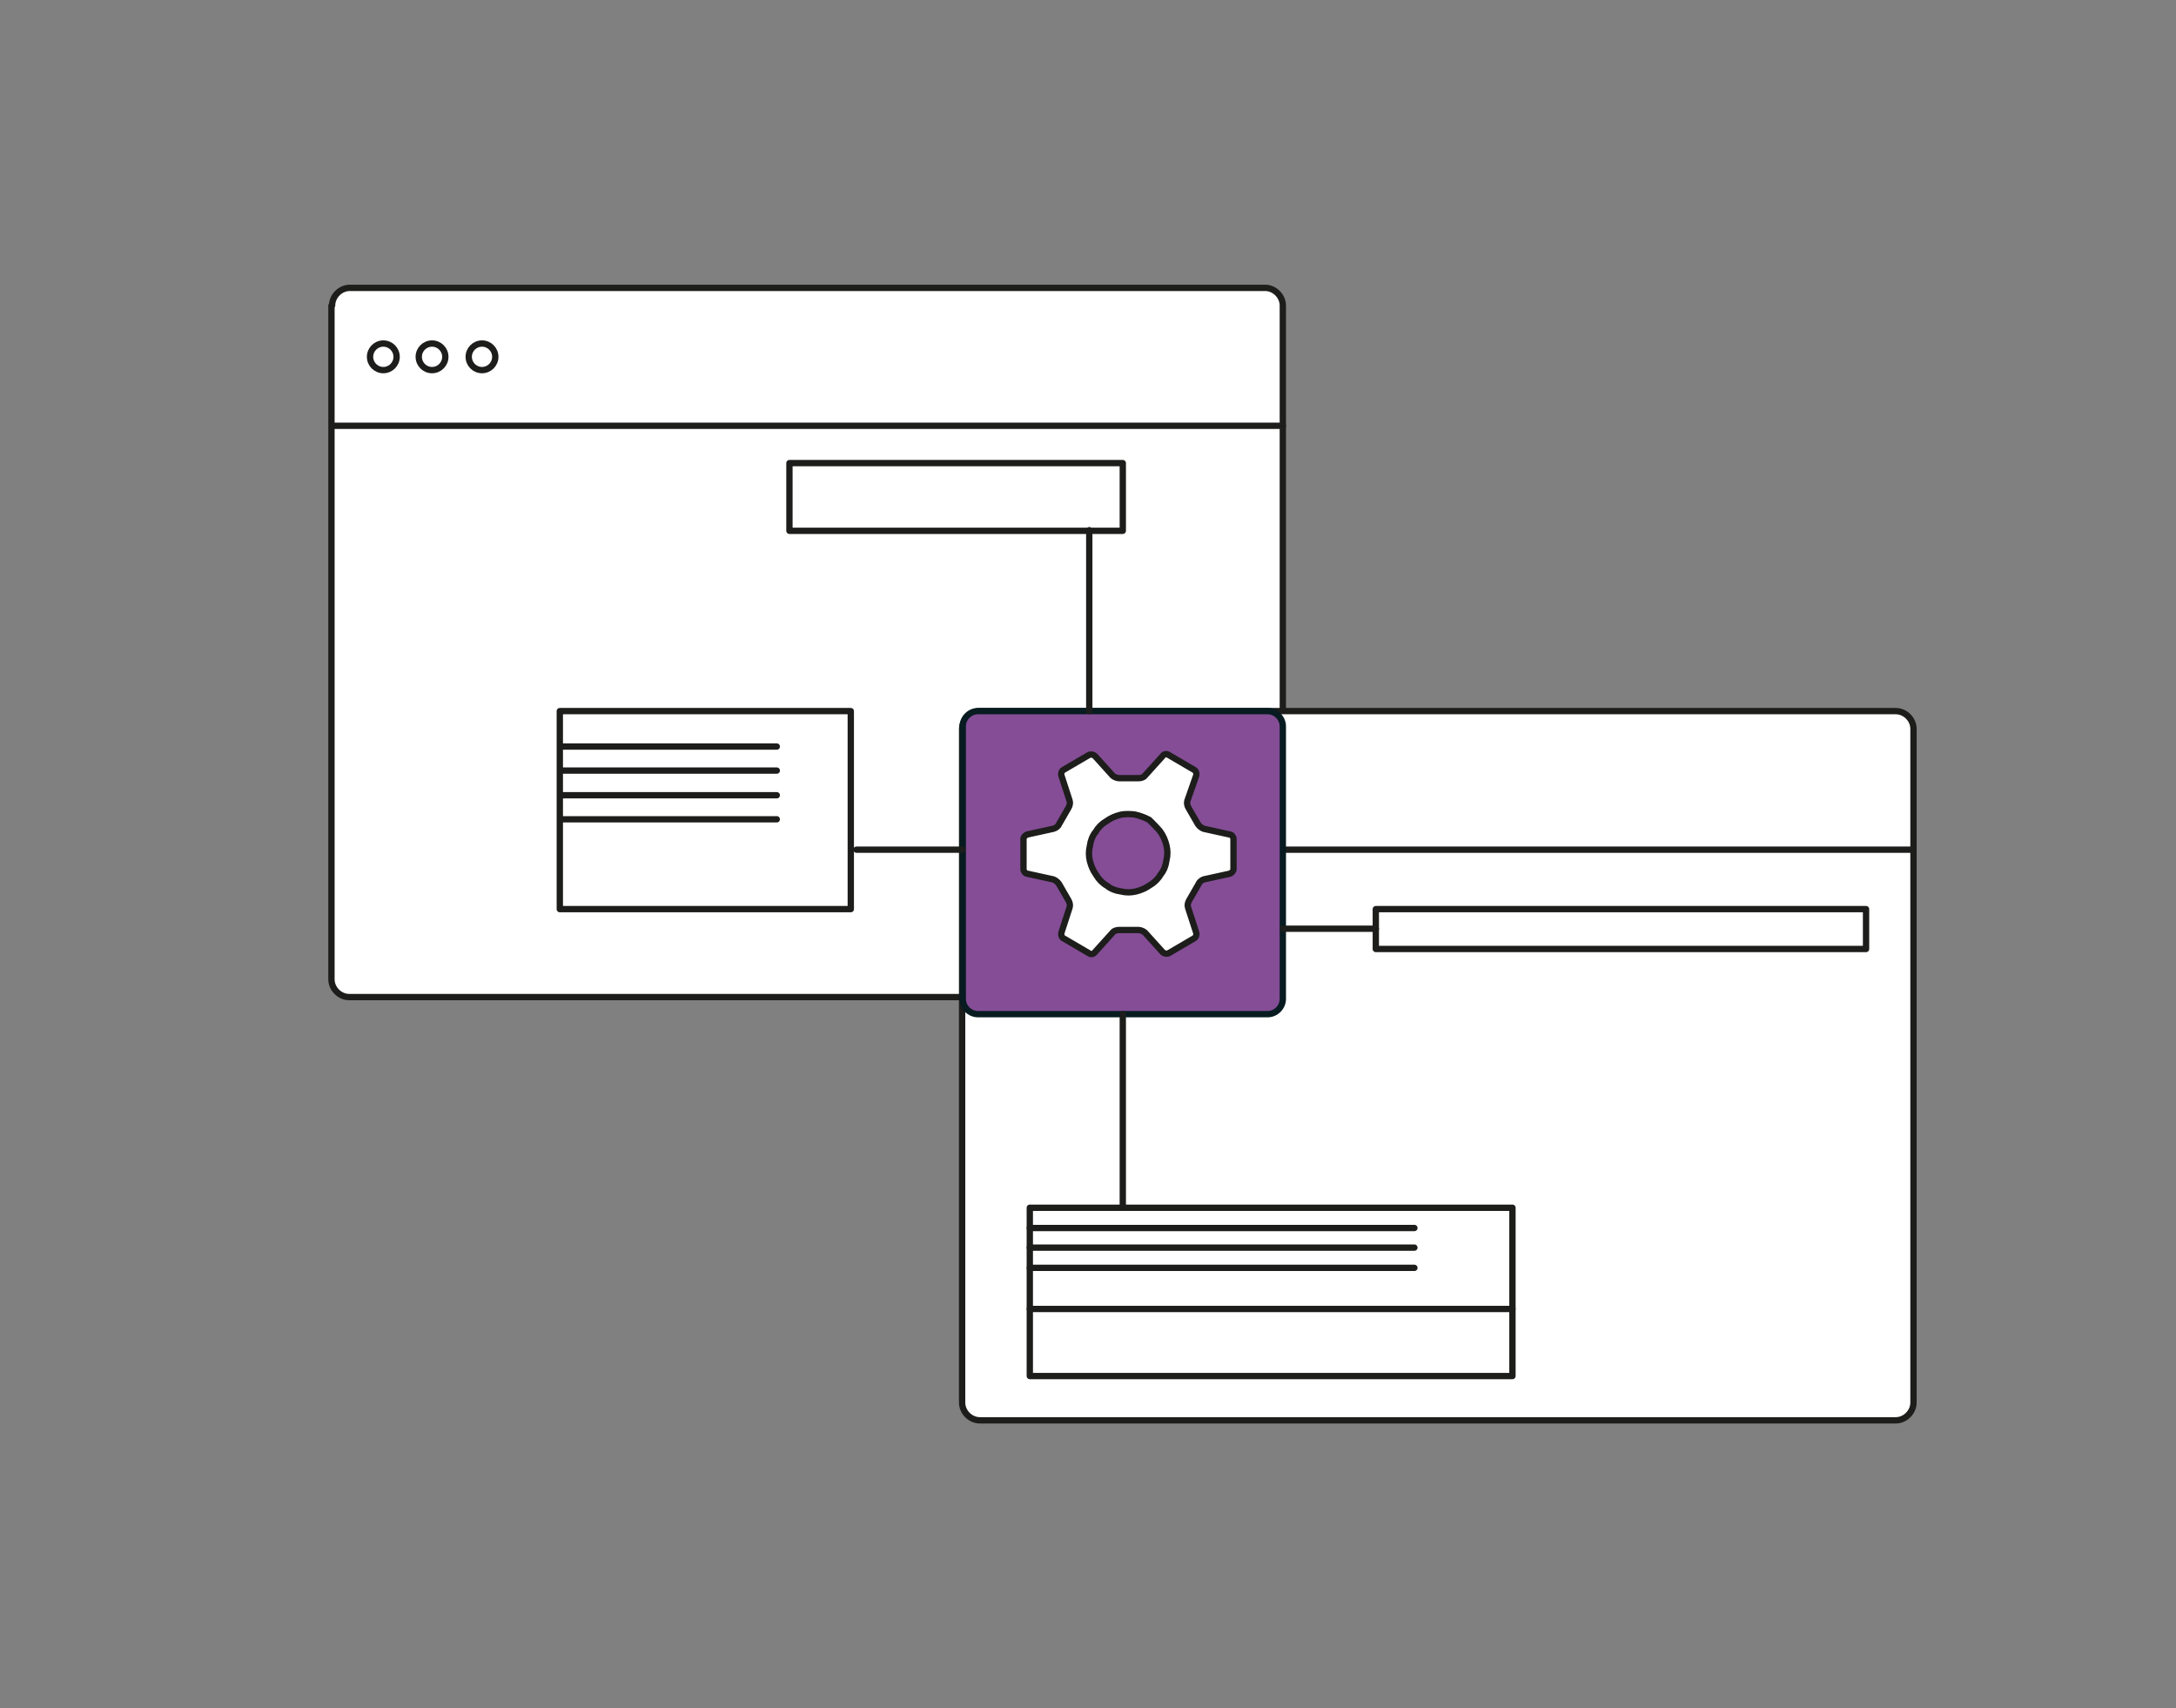
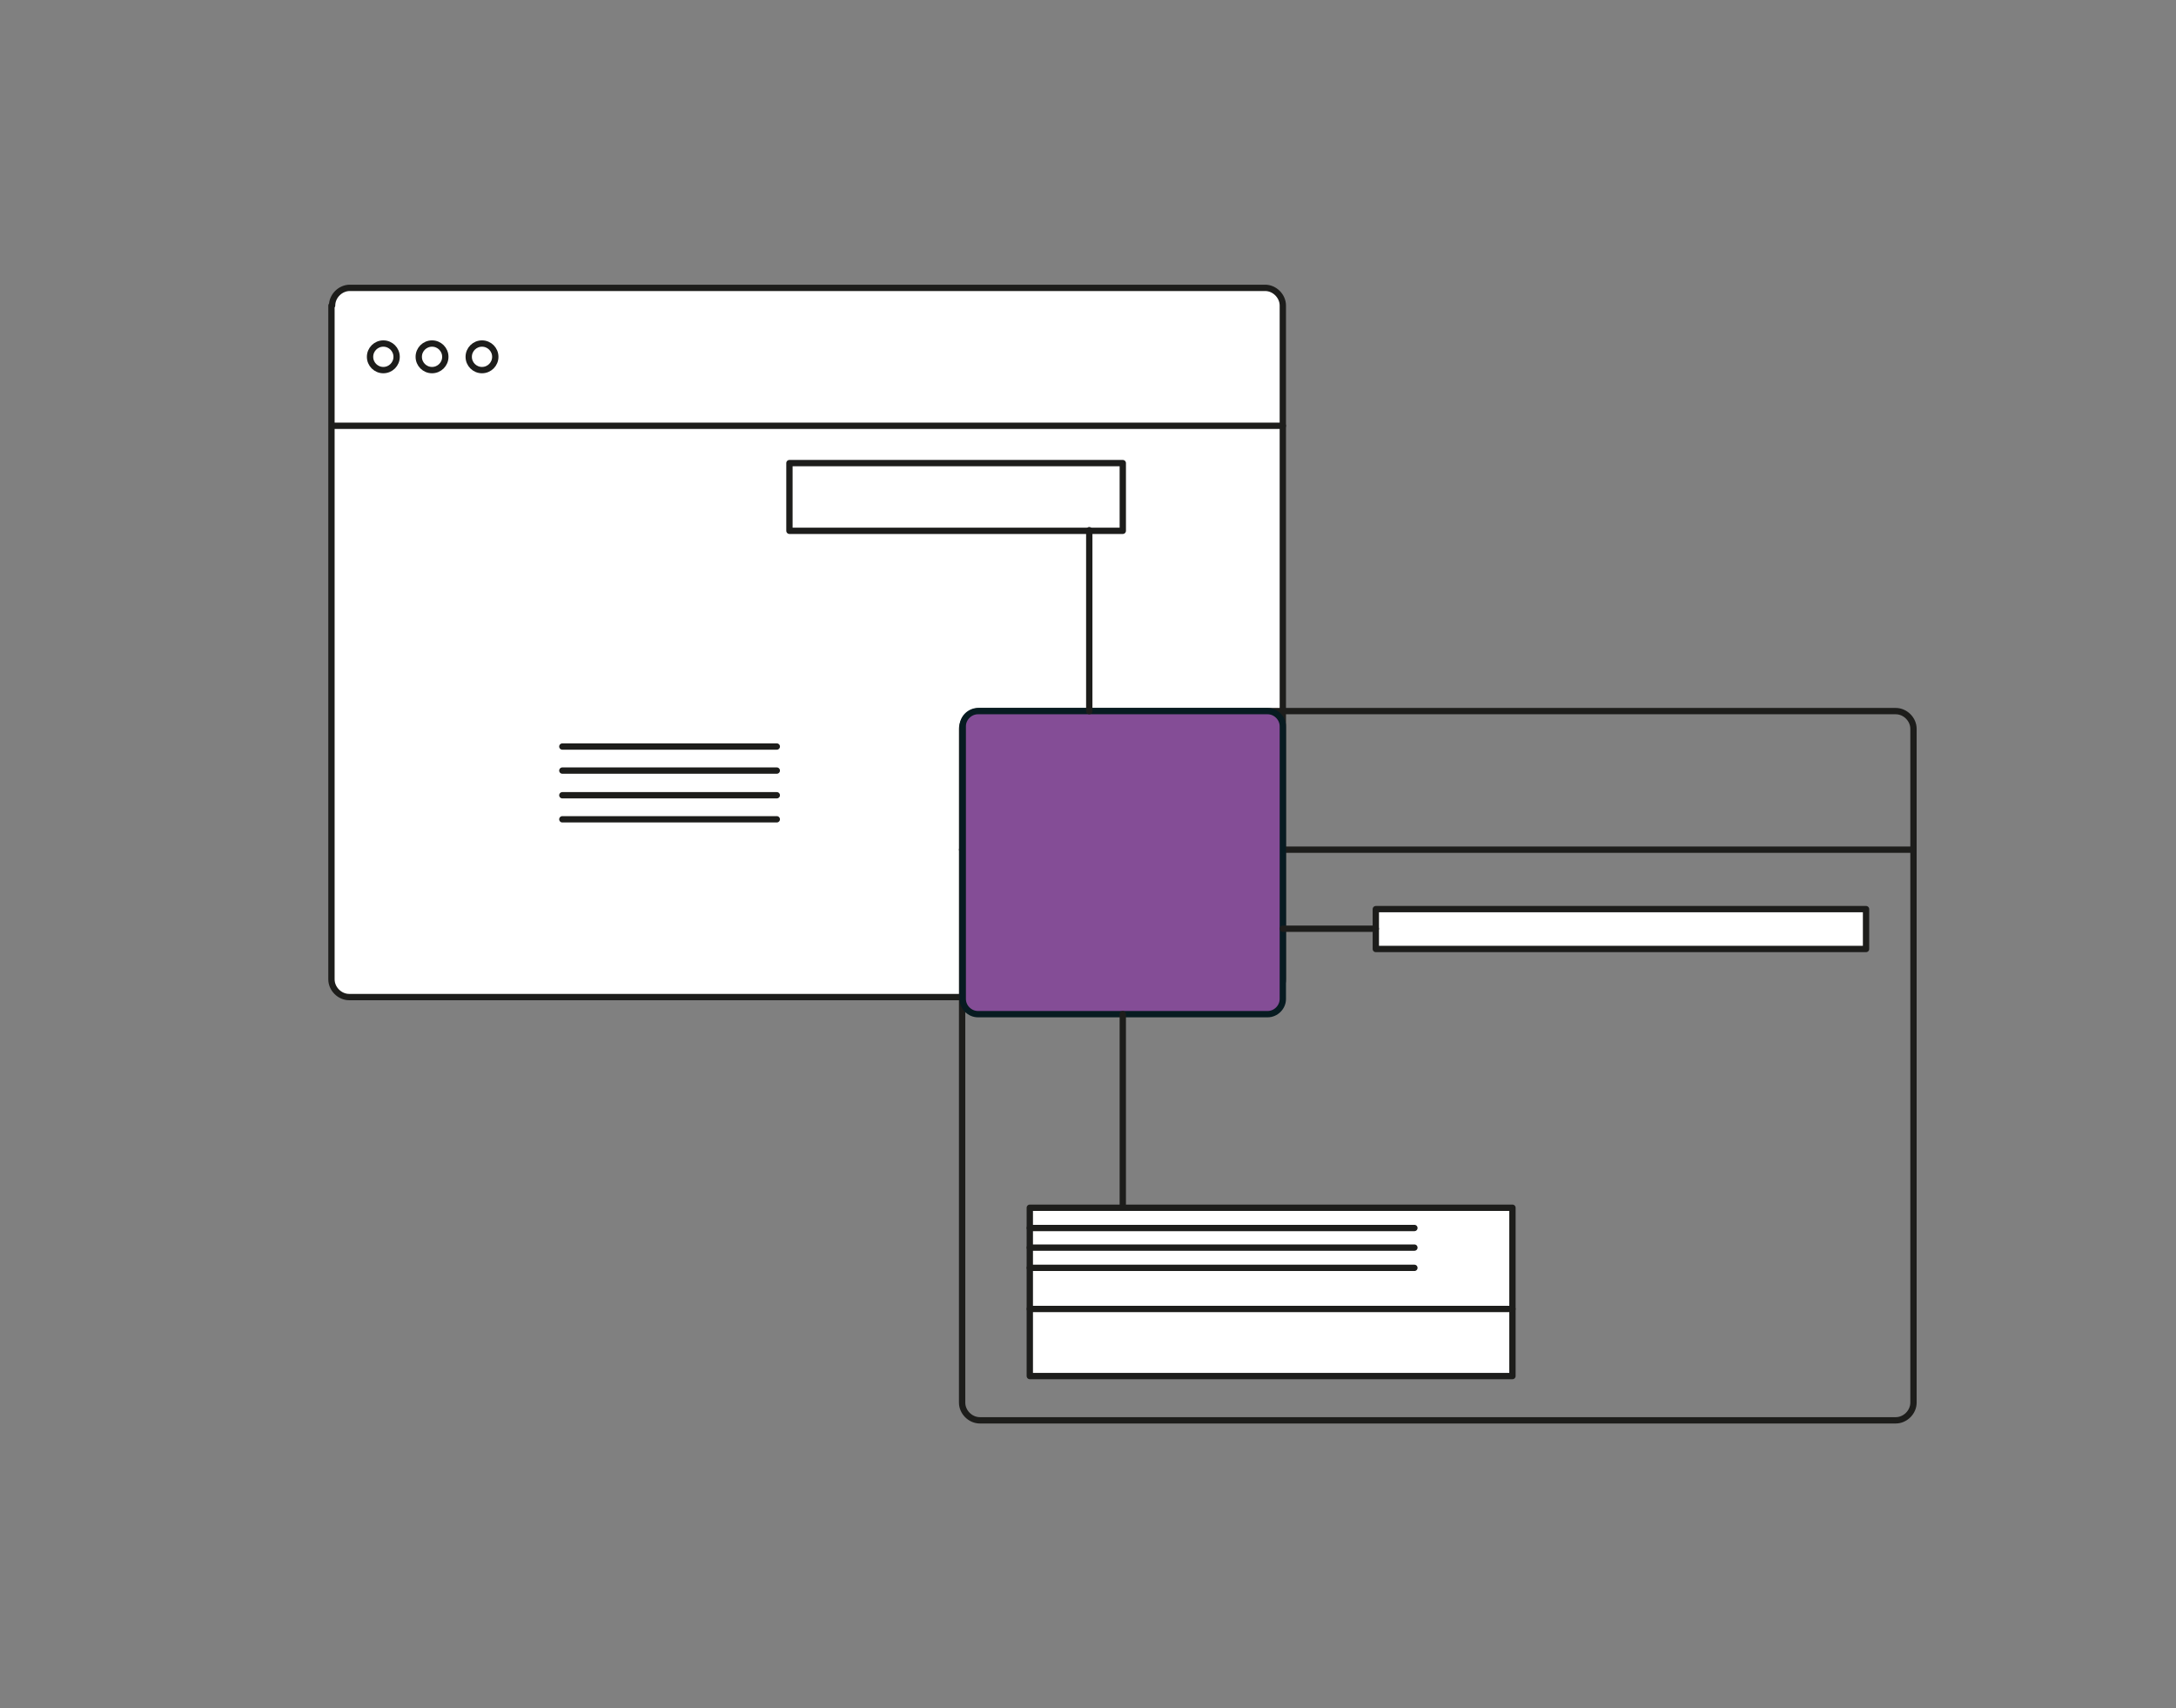
<svg xmlns="http://www.w3.org/2000/svg" version="1.1" x="0px" y="0px" viewBox="0 0 344 270" style="enable-background:new 0 0 344 270;" xml:space="preserve">
  <rect x="0" y="0" width="344" height="270" fill="#808080" stroke="none" />
  <style type="text/css">
	.st0{fill:#FFFFFF;}
	.st1{fill:none;stroke:#1D1D1B;stroke-linecap:round;stroke-linejoin:round;stroke-miterlimit:10;}
	.st2{fill:#FFFFFF;stroke:#1D1D1B;stroke-linecap:round;stroke-linejoin:round;stroke-miterlimit:10;}
	.st3{fill:#844D96;stroke:#071B21;stroke-miterlimit:10;}
</style>
  <g id="Ebene_1">
</g>
  <g id="icons">
</g>
  <g id="WEBSITE_OPTIMISATION">
    <g>
      <g>
        <g>
          <g>
            <g>
              <path class="st0" d="M52.5,48.3c0-1.5,1.3-2.8,2.8-2.8H200c1.5,0,2.8,1.3,2.8,2.8v106.5c0,1.5-1.3,2.8-2.8,2.8H55.2        c-1.5,0-2.8-1.3-2.8-2.8V48.3z" />
              <path class="st1" d="M52.5,48.3c0-1.5,1.3-2.8,2.8-2.8H200c1.5,0,2.8,1.3,2.8,2.8v106.5c0,1.5-1.3,2.8-2.8,2.8H55.2        c-1.5,0-2.8-1.3-2.8-2.8V48.3z" />
            </g>
            <g>
              <line class="st0" x1="52.5" y1="67.3" x2="202.8" y2="67.3" />
              <line class="st1" x1="52.5" y1="67.3" x2="202.8" y2="67.3" />
            </g>
          </g>
        </g>
        <path class="st2" d="M74.1,56.8" />
        <path class="st2" d="M92.3,56.8" />
      </g>
    </g>
    <g>
      <g>
        <g>
          <g>
            <g>
-               <path class="st0" d="M152.1,115.2c0-1.5,1.3-2.8,2.8-2.8h144.8c1.5,0,2.8,1.3,2.8,2.8v106.5c0,1.5-1.3,2.8-2.8,2.8H154.9        c-1.5,0-2.8-1.3-2.8-2.8V115.2z" />
              <path class="st1" d="M152.1,115.2c0-1.5,1.3-2.8,2.8-2.8h144.8c1.5,0,2.8,1.3,2.8,2.8v106.5c0,1.5-1.3,2.8-2.8,2.8H154.9        c-1.5,0-2.8-1.3-2.8-2.8V115.2z" />
            </g>
            <g>
              <line class="st0" x1="152.1" y1="134.3" x2="302.5" y2="134.3" />
              <line class="st1" x1="152.1" y1="134.3" x2="302.5" y2="134.3" />
            </g>
          </g>
        </g>
        <line class="st2" x1="173.8" y1="123.7" x2="173.8" y2="123.7" />
-         <line class="st2" x1="192" y1="123.7" x2="192" y2="123.7" />
      </g>
    </g>
    <circle class="st2" cx="60.6" cy="56.4" r="2.1" />
    <circle class="st2" cx="68.3" cy="56.4" r="2.1" />
    <circle class="st2" cx="76.2" cy="56.4" r="2.1" />
  </g>
  <g id="Icons">
    <path class="st3" d="M200.4,160.3h-45.8c-1.3,0-2.4-1.1-2.4-2.4v-43.1c0-1.3,1.1-2.4,2.4-2.4h45.8c1.3,0,2.4,1.1,2.4,2.4v43.1   C202.8,159.2,201.7,160.3,200.4,160.3z" />
-     <path class="st2" d="M189.1,122.6c0.1-0.3,0-0.7-0.3-0.9l-4.1-2.4c-0.3-0.2-0.7-0.1-0.9,0.2l-2.8,3.1c-0.2,0.3-0.7,0.4-1,0.4   l-3.1,0c-0.3,0-0.8-0.2-1-0.4l-2.8-3.1c-0.2-0.2-0.6-0.3-0.9-0.2l-4.1,2.4c-0.3,0.2-0.4,0.6-0.3,0.9l1.3,4c0.1,0.3,0,0.8-0.2,1.1   l-1.5,2.6c-0.1,0.3-0.5,0.6-0.9,0.7l-4.1,0.9c-0.3,0.1-0.6,0.4-0.6,0.7l0,4.8c0,0.3,0.3,0.7,0.6,0.7l4.1,0.9   c0.3,0.1,0.7,0.4,0.9,0.7l1.5,2.6c0.2,0.3,0.3,0.8,0.2,1.1l-1.3,4c-0.1,0.3,0,0.7,0.3,0.9l4.1,2.4c0.3,0.2,0.7,0.1,0.9-0.2l2.8-3.1   c0.2-0.3,0.7-0.4,1-0.4l3.1,0c0.3,0,0.8,0.2,1,0.4l2.8,3.1c0.2,0.2,0.6,0.3,0.9,0.2l4.1-2.4c0.3-0.2,0.4-0.6,0.3-0.9l-1.3-4   c-0.1-0.3,0-0.8,0.2-1.1l1.5-2.6c0.1-0.3,0.5-0.6,0.8-0.7l4.1-0.9c0.3-0.1,0.6-0.4,0.6-0.7l0-4.8c0-0.3-0.3-0.7-0.6-0.7l-4.1-0.9   c-0.3-0.1-0.7-0.4-0.9-0.7l-1.5-2.6c-0.2-0.3-0.3-0.8-0.2-1.1L189.1,122.6z M183.4,131.4c0.5,0.7,0.8,1.4,1,2.2   c0.2,0.8,0.2,1.6,0,2.4c-0.1,0.8-0.4,1.6-0.9,2.2c-0.4,0.7-1,1.3-1.7,1.7c-0.7,0.5-1.4,0.8-2.2,1c-0.8,0.2-1.6,0.2-2.4,0   c-0.8-0.1-1.6-0.4-2.2-0.9c-0.7-0.4-1.3-1-1.7-1.7c-0.5-0.7-0.8-1.4-1-2.2c-0.2-0.8-0.2-1.6,0-2.4c0.1-0.8,0.4-1.6,0.9-2.2   c0.4-0.7,1-1.3,1.7-1.7c0.7-0.5,1.4-0.8,2.2-1c0.8-0.2,1.8-0.1,1.8-0.1c0.3,0,0.8,0.1,1.1,0.2c0,0,1,0.3,1.7,0.7   C182.3,130.2,182.9,130.8,183.4,131.4z" />
    <rect x="124.8" y="73.2" class="st2" width="52.7" height="10.7" />
    <line class="st2" x1="172.2" y1="83.8" x2="172.2" y2="112.4" />
    <rect x="217.5" y="143.7" class="st2" width="77.5" height="6.3" />
    <line class="st2" x1="202.8" y1="146.8" x2="217.5" y2="146.8" />
    <line class="st2" x1="177.5" y1="160.3" x2="177.5" y2="190.9" />
    <rect x="162.8" y="190.9" class="st2" width="76.3" height="16" />
    <rect x="162.8" y="206.9" class="st2" width="76.3" height="10.6" />
-     <line class="st2" x1="152.1" y1="134.3" x2="135.4" y2="134.3" />
-     <rect x="88.5" y="112.4" class="st2" width="46" height="31.3" />
    <line class="st2" x1="88.9" y1="118" x2="122.8" y2="118" />
    <line class="st2" x1="88.9" y1="121.8" x2="122.8" y2="121.8" />
    <line class="st2" x1="88.9" y1="125.7" x2="122.8" y2="125.7" />
    <line class="st2" x1="88.9" y1="129.5" x2="122.8" y2="129.5" />
    <line class="st2" x1="162.8" y1="194.1" x2="223.6" y2="194.1" />
    <line class="st2" x1="162.8" y1="197.2" x2="223.6" y2="197.2" />
    <line class="st2" x1="162.8" y1="200.4" x2="223.6" y2="200.4" />
  </g>
</svg>